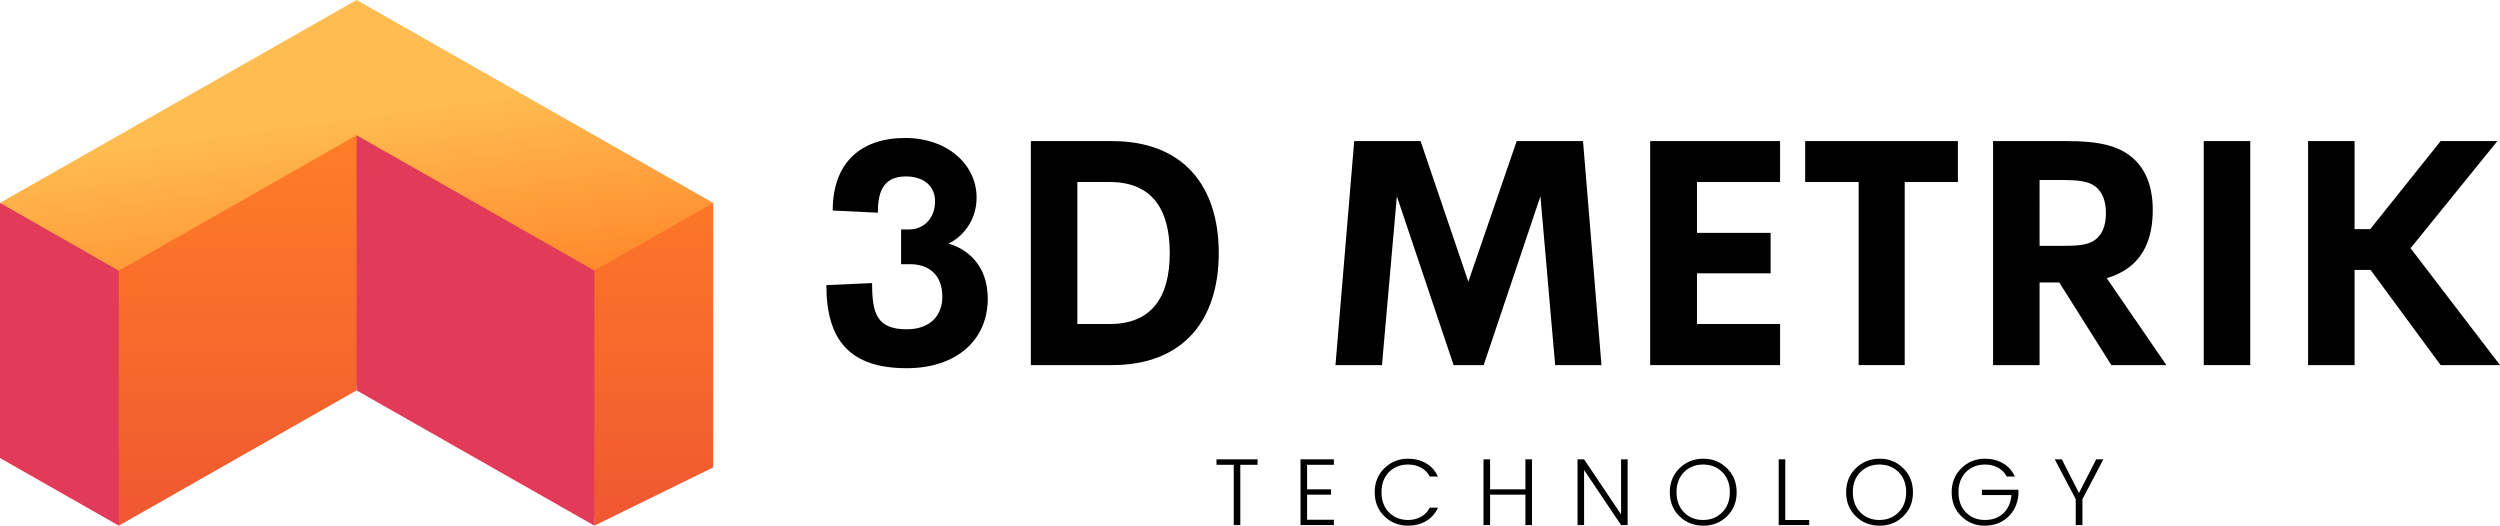
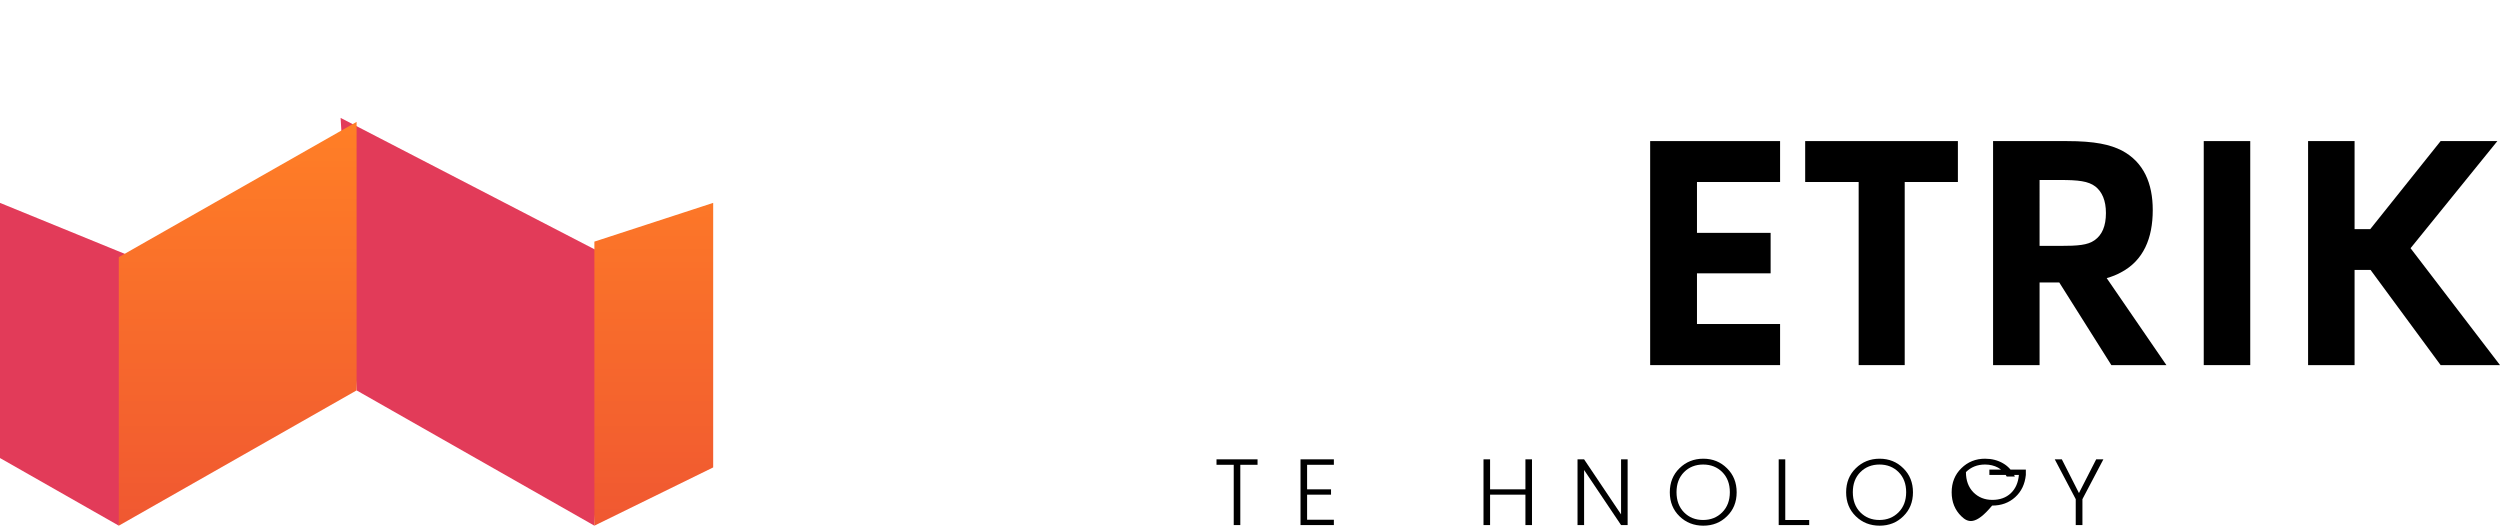
<svg xmlns="http://www.w3.org/2000/svg" xmlns:xlink="http://www.w3.org/1999/xlink" version="1.1" id="Layer_2" x="0px" y="0px" width="574.491px" height="120.796px" viewBox="21.022 315.125 574.491 120.796" enable-background="new 21.022 315.125 574.491 120.796" xml:space="preserve">
  <g>
-     <path d="M229.372,399.736c11.258,0,18.633-6.303,18.633-15.996c0-7.623-4.667-11.399-9.049-12.645   c2.887-1.283,6.485-4.952,6.485-10.548c0-7.696-6.805-13.715-16.389-13.715c-10.296,0-16.674,5.737-16.674,16.673l10.368,0.5   c0-4.205,0.891-8.338,6.414-8.338c3.882,0,6.733,1.959,6.733,5.771c0,3.742-2.53,6.414-5.95,6.414h-1.852v7.981h1.994   c4.417,0,7.482,2.457,7.482,7.481c0,4.274-2.745,7.481-8.195,7.481c-6.911,0-7.944-3.705-7.944-10.618l-10.511,0.466   C210.917,393.361,216.369,399.736,229.372,399.736" />
-     <path d="M257.906,399.025h18.632c16.425,0,24.548-10.331,24.548-25.757c0-15.392-8.123-25.722-24.548-25.722h-18.632V399.025z    M268.594,389.583v-32.632h7.411c9.477,0,13.822,5.913,13.822,16.317c0,10.401-4.346,16.315-13.822,16.315H268.594z" />
-     <polygon points="389.035,399.025 384.795,347.546 369.555,347.546 358.439,379.859 347.465,347.546 332.217,347.546    327.908,399.025 338.594,399.025 342.016,360.229 355.055,399.025 361.965,399.025 375.004,360.229 378.391,399.025  " />
    <polygon points="430.078,356.949 430.078,347.545 400.223,347.545 400.223,399.025 430.078,399.025 430.078,389.583    410.98,389.583 410.98,377.936 427.904,377.936 427.904,368.636 410.98,368.636 410.98,356.949  " />
    <polygon points="470.938,347.545 435.846,347.545 435.846,356.949 448.135,356.949 448.135,399.025 458.717,399.025    458.717,356.949 470.938,356.949  " />
    <path d="M506.203,399.025h12.65l-13.717-19.987c1.248-0.356,2.314-0.784,3.277-1.318c5.201-2.743,7.303-7.871,7.303-14.322   c0-6.128-2.064-11.007-7.09-13.679c-2.672-1.354-6.127-2.172-12.682-2.172h-16.922v51.479h10.686v-18.988h4.527L506.203,399.025z    M489.709,356.487h4.738c4.133,0,6.449,0.249,8.088,1.498c1.533,1.21,2.424,3.206,2.424,6.091c0,3.028-0.891,5.06-2.637,6.271   c-1.568,1.105-3.811,1.283-7.875,1.283h-4.738V356.487z" />
    <rect x="527.434" y="347.546" width="10.686" height="51.479" />
    <polygon points="574.959,372.163 594.908,347.545 581.869,347.545 565.697,367.78 562.096,367.78 562.096,347.545 551.41,347.545    551.41,399.025 562.096,399.025 562.096,377.15 565.766,377.15 581.869,399.025 595.514,399.025  " />
    <polygon points="300.57,421.93 300.57,420.676 310.002,420.676 310.002,421.93 306.04,421.93 306.04,435.783 304.529,435.783    304.529,421.93  " />
    <polygon points="327.541,420.678 327.541,421.932 321.387,421.932 321.387,427.574 326.887,427.574 326.887,428.797    321.387,428.797 321.387,434.557 327.541,434.557 327.541,435.783 319.877,435.783 319.877,420.678  " />
-     <path d="M339.146,433.76c-1.48-1.443-2.223-3.277-2.223-5.504c0-2.234,0.742-4.082,2.223-5.527c1.48-1.459,3.293-2.195,5.443-2.195   c1.555,0,2.936,0.357,4.133,1.055c1.197,0.684,2.111,1.703,2.736,3.049h-1.881c-0.455-0.891-1.125-1.574-1.992-2.051   c-0.879-0.469-1.875-0.715-2.996-0.715c-1.766,0-3.232,0.586-4.389,1.738c-1.141,1.164-1.709,2.703-1.709,4.617   c0,1.924,0.568,3.473,1.709,4.646c1.156,1.162,2.623,1.742,4.389,1.742c1.121,0,2.117-0.244,2.996-0.746   c0.867-0.488,1.537-1.178,1.992-2.076h1.881c-0.625,1.354-1.539,2.379-2.736,3.076c-1.197,0.705-2.578,1.053-4.133,1.053   C342.439,435.922,340.627,435.205,339.146,433.76" />
    <polygon points="371.559,420.678 373.068,420.678 373.068,435.783 371.559,435.783 371.559,428.797 363.436,428.797    363.436,435.783 361.926,435.783 361.926,420.678 363.436,420.678 363.436,427.574 371.559,427.574  " />
    <polygon points="393.535,420.678 395.045,420.678 395.045,435.783 393.535,435.783 385.041,423.127 385.041,435.783    383.531,435.783 383.531,420.678 385.041,420.678 393.535,433.332  " />
    <path d="M416.766,432.873c1.176-1.174,1.768-2.723,1.768-4.646c0-1.914-0.586-3.453-1.74-4.617   c-1.16-1.152-2.621-1.738-4.391-1.738c-1.764,0-3.234,0.586-4.387,1.738c-1.16,1.164-1.738,2.703-1.738,4.617   c0,1.924,0.578,3.473,1.738,4.646c1.152,1.162,2.607,1.742,4.359,1.742C414.143,434.615,415.604,434.035,416.766,432.873    M406.961,433.76c-1.48-1.443-2.223-3.277-2.223-5.504c0-2.234,0.742-4.082,2.223-5.527c1.48-1.459,3.307-2.195,5.475-2.195   c2.164,0,3.975,0.736,5.439,2.195c1.484,1.445,2.225,3.293,2.225,5.527c0,2.227-0.74,4.061-2.225,5.504   c-1.465,1.445-3.275,2.162-5.439,2.162C410.268,435.922,408.441,435.205,406.961,433.76" />
    <polygon points="429.76,420.678 431.27,420.678 431.27,434.615 436.771,434.615 436.771,435.783 429.76,435.783  " />
    <path d="M457.283,432.873c1.174-1.174,1.768-2.723,1.768-4.646c0-1.914-0.586-3.453-1.742-4.617   c-1.158-1.152-2.621-1.738-4.387-1.738s-3.234,0.586-4.389,1.738c-1.162,1.164-1.74,2.703-1.74,4.617   c0,1.924,0.578,3.473,1.74,4.646c1.154,1.162,2.607,1.742,4.361,1.742C454.66,434.615,456.119,434.035,457.283,432.873    M447.477,433.76c-1.48-1.443-2.221-3.277-2.221-5.504c0-2.234,0.74-4.082,2.221-5.527c1.484-1.459,3.307-2.195,5.475-2.195   c2.166,0,3.975,0.736,5.441,2.195c1.482,1.445,2.223,3.293,2.223,5.527c0,2.227-0.74,4.061-2.223,5.504   c-1.467,1.445-3.275,2.162-5.441,2.162C450.783,435.922,448.961,435.205,447.477,433.76" />
-     <path d="M471.73,433.76c-1.48-1.443-2.223-3.277-2.223-5.504c0-2.234,0.742-4.082,2.223-5.527c1.482-1.459,3.291-2.195,5.445-2.195   c1.553,0,2.934,0.357,4.133,1.055c1.197,0.684,2.107,1.703,2.734,3.049h-1.881c-0.455-0.891-1.123-1.574-1.994-2.051   c-0.875-0.469-1.873-0.715-2.992-0.715c-1.766,0-3.234,0.586-4.389,1.738c-1.141,1.164-1.711,2.703-1.711,4.617   c0,1.924,0.57,3.473,1.711,4.646c1.154,1.162,2.607,1.742,4.359,1.742c1.744,0,3.166-0.514,4.246-1.537   c1.084-1.029,1.699-2.426,1.854-4.195h-6.783v-1.223h8.379v1.223c-0.213,2.109-1.027,3.814-2.449,5.104   c-1.426,1.297-3.195,1.936-5.303,1.936C474.994,435.922,473.213,435.205,471.73,433.76" />
+     <path d="M471.73,433.76c-1.48-1.443-2.223-3.277-2.223-5.504c0-2.234,0.742-4.082,2.223-5.527c1.482-1.459,3.291-2.195,5.445-2.195   c1.553,0,2.934,0.357,4.133,1.055c1.197,0.684,2.107,1.703,2.734,3.049h-1.881c-0.455-0.891-1.123-1.574-1.994-2.051   c-0.875-0.469-1.873-0.715-2.992-0.715c-1.766,0-3.234,0.586-4.389,1.738c0,1.924,0.57,3.473,1.711,4.646c1.154,1.162,2.607,1.742,4.359,1.742c1.744,0,3.166-0.514,4.246-1.537   c1.084-1.029,1.699-2.426,1.854-4.195h-6.783v-1.223h8.379v1.223c-0.213,2.109-1.027,3.814-2.449,5.104   c-1.426,1.297-3.195,1.936-5.303,1.936C474.994,435.922,473.213,435.205,471.73,433.76" />
    <polygon points="499.557,435.783 498.018,435.783 498.018,429.828 493.197,420.676 494.824,420.676 498.758,428.426    502.719,420.676 504.371,420.676 499.557,429.828  " />
  </g>
  <path fill="#E23B59" d="M21.022,420.381l27.302,15.539l4.494-61.184l-31.796-12.989V420.381z M102.966,404.836l54.642,31.084  l3.441-61.742l-61.756-31.96L102.966,404.836z" />
  <g>
    <defs>
      <path id="SVGID_1_" d="M157.608,370.647v65.274l27.3-13.385v-60.791L157.608,370.647z M48.324,374.214v61.708l54.642-31.086    v-61.702L48.324,374.214z" />
    </defs>
    <clipPath id="SVGID_2_">
      <use xlink:href="#SVGID_1_" overflow="visible" />
    </clipPath>
    <linearGradient id="SVGID_3_" gradientUnits="userSpaceOnUse" x1="56.794" y1="648.326" x2="57.616" y2="648.326" gradientTransform="matrix(0 112.917 -113.121 0 73455.523 -6069.898)">
      <stop offset="0" style="stop-color:#FF7E26" />
      <stop offset="0.031" style="stop-color:#FF7E26" />
      <stop offset="0.047" style="stop-color:#FF7D26" />
      <stop offset="0.062" style="stop-color:#FF7D26" />
      <stop offset="0.078" style="stop-color:#FE7C27" />
      <stop offset="0.094" style="stop-color:#FE7C27" />
      <stop offset="0.109" style="stop-color:#FE7B27" />
      <stop offset="0.125" style="stop-color:#FE7A27" />
      <stop offset="0.141" style="stop-color:#FD7A27" />
      <stop offset="0.156" style="stop-color:#FD7927" />
      <stop offset="0.172" style="stop-color:#FD7828" />
      <stop offset="0.188" style="stop-color:#FD7828" />
      <stop offset="0.203" style="stop-color:#FC7728" />
      <stop offset="0.219" style="stop-color:#FC7728" />
      <stop offset="0.234" style="stop-color:#FC7628" />
      <stop offset="0.25" style="stop-color:#FC7528" />
      <stop offset="0.266" style="stop-color:#FB7529" />
      <stop offset="0.281" style="stop-color:#FB7429" />
      <stop offset="0.297" style="stop-color:#FB7329" />
      <stop offset="0.312" style="stop-color:#FB7329" />
      <stop offset="0.328" style="stop-color:#FA7229" />
      <stop offset="0.344" style="stop-color:#FA722A" />
      <stop offset="0.359" style="stop-color:#FA712A" />
      <stop offset="0.375" style="stop-color:#FA702A" />
      <stop offset="0.391" style="stop-color:#F9702A" />
      <stop offset="0.406" style="stop-color:#F96F2A" />
      <stop offset="0.422" style="stop-color:#F96F2A" />
      <stop offset="0.438" style="stop-color:#F96E2B" />
      <stop offset="0.453" style="stop-color:#F86D2B" />
      <stop offset="0.469" style="stop-color:#F86D2B" />
      <stop offset="0.484" style="stop-color:#F86C2B" />
      <stop offset="0.5" style="stop-color:#F86B2B" />
      <stop offset="0.516" style="stop-color:#F76B2C" />
      <stop offset="0.531" style="stop-color:#F76A2C" />
      <stop offset="0.547" style="stop-color:#F76A2C" />
      <stop offset="0.562" style="stop-color:#F7692C" />
      <stop offset="0.578" style="stop-color:#F6682C" />
      <stop offset="0.594" style="stop-color:#F6682C" />
      <stop offset="0.609" style="stop-color:#F6672D" />
      <stop offset="0.625" style="stop-color:#F6662D" />
      <stop offset="0.641" style="stop-color:#F5662D" />
      <stop offset="0.656" style="stop-color:#F5652D" />
      <stop offset="0.672" style="stop-color:#F5652D" />
      <stop offset="0.688" style="stop-color:#F5642D" />
      <stop offset="0.703" style="stop-color:#F4632E" />
      <stop offset="0.719" style="stop-color:#F4632E" />
      <stop offset="0.734" style="stop-color:#F4622E" />
      <stop offset="0.75" style="stop-color:#F4622E" />
      <stop offset="0.766" style="stop-color:#F3612E" />
      <stop offset="0.781" style="stop-color:#F3602F" />
      <stop offset="0.797" style="stop-color:#F3602F" />
      <stop offset="0.812" style="stop-color:#F35F2F" />
      <stop offset="0.828" style="stop-color:#F35E2F" />
      <stop offset="0.844" style="stop-color:#F25E2F" />
      <stop offset="0.859" style="stop-color:#F25D2F" />
      <stop offset="0.875" style="stop-color:#F25D30" />
      <stop offset="0.891" style="stop-color:#F25C30" />
      <stop offset="0.906" style="stop-color:#F15B30" />
      <stop offset="0.922" style="stop-color:#F15B30" />
      <stop offset="0.938" style="stop-color:#F15A30" />
      <stop offset="0.953" style="stop-color:#F15A31" />
      <stop offset="0.969" style="stop-color:#F05931" />
      <stop offset="1" style="stop-color:#F05831" />
    </linearGradient>
    <rect x="48.324" y="343.134" clip-path="url(#SVGID_2_)" fill="url(#SVGID_3_)" width="136.584" height="92.788" />
  </g>
  <g>
    <defs>
      <polygon id="SVGID_4_" points="21.022,361.747 48.324,377.321 102.966,346.207 157.608,377.291 184.908,361.747 102.966,315.125       " />
    </defs>
    <clipPath id="SVGID_5_">
      <use xlink:href="#SVGID_4_" overflow="visible" />
    </clipPath>
    <linearGradient id="SVGID_6_" gradientUnits="userSpaceOnUse" x1="56.642" y1="648.529" x2="57.463" y2="648.529" gradientTransform="matrix(13.474 100.524 -100.706 13.45 64644.625 -14111.562)">
      <stop offset="0" style="stop-color:#FFBC50" />
      <stop offset="0.25" style="stop-color:#FFBC50" />
      <stop offset="0.26" style="stop-color:#FFBC50" />
      <stop offset="0.375" style="stop-color:#FFBC50" />
      <stop offset="0.438" style="stop-color:#FFBC50" />
      <stop offset="0.445" style="stop-color:#FFBC50" />
      <stop offset="0.453" style="stop-color:#FFBB4F" />
      <stop offset="0.461" style="stop-color:#FFBA4F" />
      <stop offset="0.469" style="stop-color:#FFB94E" />
      <stop offset="0.477" style="stop-color:#FFB84E" />
      <stop offset="0.484" style="stop-color:#FFB84D" />
      <stop offset="0.492" style="stop-color:#FFB74D" />
      <stop offset="0.5" style="stop-color:#FFB64C" />
      <stop offset="0.508" style="stop-color:#FFB54C" />
      <stop offset="0.516" style="stop-color:#FFB54B" />
      <stop offset="0.523" style="stop-color:#FFB44B" />
      <stop offset="0.531" style="stop-color:#FFB34A" />
      <stop offset="0.539" style="stop-color:#FFB24A" />
      <stop offset="0.547" style="stop-color:#FFB149" />
      <stop offset="0.555" style="stop-color:#FFB148" />
      <stop offset="0.562" style="stop-color:#FFB048" />
      <stop offset="0.57" style="stop-color:#FFAF47" />
      <stop offset="0.578" style="stop-color:#FFAE47" />
      <stop offset="0.586" style="stop-color:#FFAE46" />
      <stop offset="0.594" style="stop-color:#FFAD46" />
      <stop offset="0.602" style="stop-color:#FFAC45" />
      <stop offset="0.609" style="stop-color:#FFAB45" />
      <stop offset="0.617" style="stop-color:#FFAB44" />
      <stop offset="0.625" style="stop-color:#FFAA44" />
      <stop offset="0.633" style="stop-color:#FFA943" />
      <stop offset="0.641" style="stop-color:#FFA843" />
      <stop offset="0.648" style="stop-color:#FFA742" />
      <stop offset="0.656" style="stop-color:#FFA742" />
      <stop offset="0.664" style="stop-color:#FFA641" />
      <stop offset="0.672" style="stop-color:#FFA541" />
      <stop offset="0.68" style="stop-color:#FFA440" />
      <stop offset="0.688" style="stop-color:#FFA440" />
      <stop offset="0.695" style="stop-color:#FFA33F" />
      <stop offset="0.703" style="stop-color:#FFA23E" />
      <stop offset="0.711" style="stop-color:#FFA13E" />
      <stop offset="0.719" style="stop-color:#FFA03D" />
      <stop offset="0.727" style="stop-color:#FFA03D" />
      <stop offset="0.734" style="stop-color:#FF9F3C" />
      <stop offset="0.74" style="stop-color:#FF9E3C" />
      <stop offset="0.742" style="stop-color:#FF9E3C" />
      <stop offset="0.75" style="stop-color:#FF9D3B" />
      <stop offset="0.758" style="stop-color:#FF9D3B" />
      <stop offset="0.766" style="stop-color:#FF9C3A" />
      <stop offset="0.773" style="stop-color:#FF9B3A" />
      <stop offset="0.781" style="stop-color:#FF9A39" />
      <stop offset="0.789" style="stop-color:#FF9939" />
      <stop offset="0.797" style="stop-color:#FF9938" />
      <stop offset="0.805" style="stop-color:#FF9838" />
      <stop offset="0.812" style="stop-color:#FF9737" />
      <stop offset="0.82" style="stop-color:#FF9637" />
      <stop offset="0.828" style="stop-color:#FF9636" />
      <stop offset="0.836" style="stop-color:#FF9536" />
      <stop offset="0.844" style="stop-color:#FF9435" />
      <stop offset="0.852" style="stop-color:#FF9334" />
      <stop offset="0.859" style="stop-color:#FF9334" />
      <stop offset="0.867" style="stop-color:#FF9233" />
      <stop offset="0.875" style="stop-color:#FF9133" />
      <stop offset="0.883" style="stop-color:#FF9032" />
      <stop offset="0.891" style="stop-color:#FF8F32" />
      <stop offset="0.898" style="stop-color:#FF8F31" />
      <stop offset="0.906" style="stop-color:#FF8E31" />
      <stop offset="0.914" style="stop-color:#FF8D30" />
      <stop offset="0.922" style="stop-color:#FF8C30" />
      <stop offset="0.93" style="stop-color:#FF8C2F" />
      <stop offset="0.938" style="stop-color:#FF8B2F" />
      <stop offset="0.945" style="stop-color:#FF8A2E" />
      <stop offset="0.953" style="stop-color:#FF892E" />
      <stop offset="0.961" style="stop-color:#FF882D" />
      <stop offset="0.969" style="stop-color:#FF882D" />
      <stop offset="0.977" style="stop-color:#FF872C" />
      <stop offset="0.984" style="stop-color:#FF862C" />
      <stop offset="0.992" style="stop-color:#FF852B" />
      <stop offset="1" style="stop-color:#FF852A" />
    </linearGradient>
-     <polygon clip-path="url(#SVGID_5_)" fill="url(#SVGID_6_)" points="12.833,316.22 23.905,398.824 193.099,376.228 182.027,293.623     " />
  </g>
</svg>